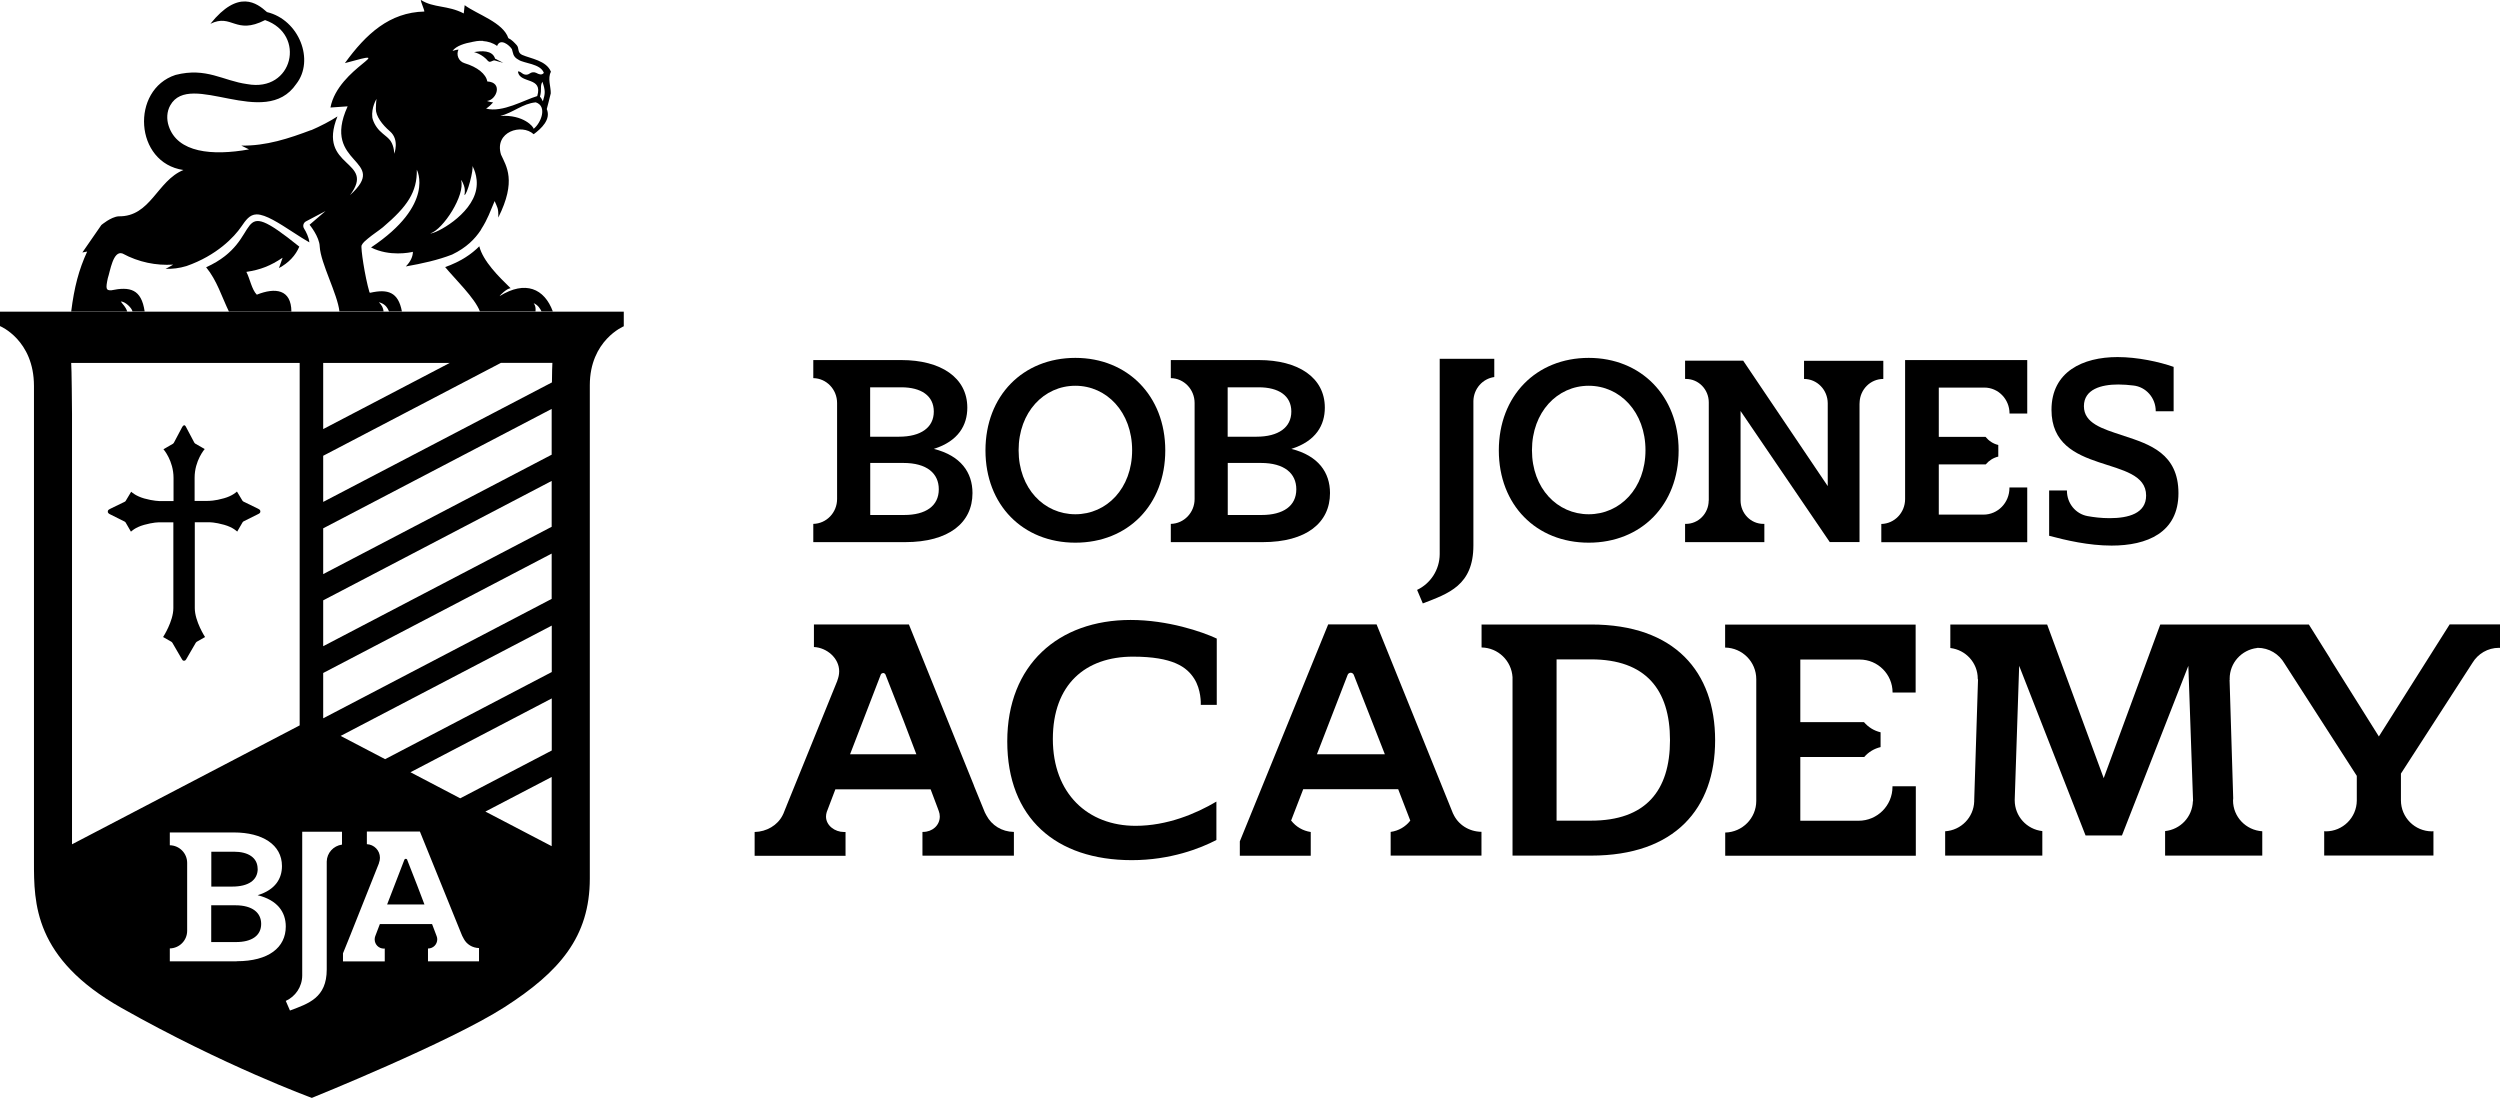
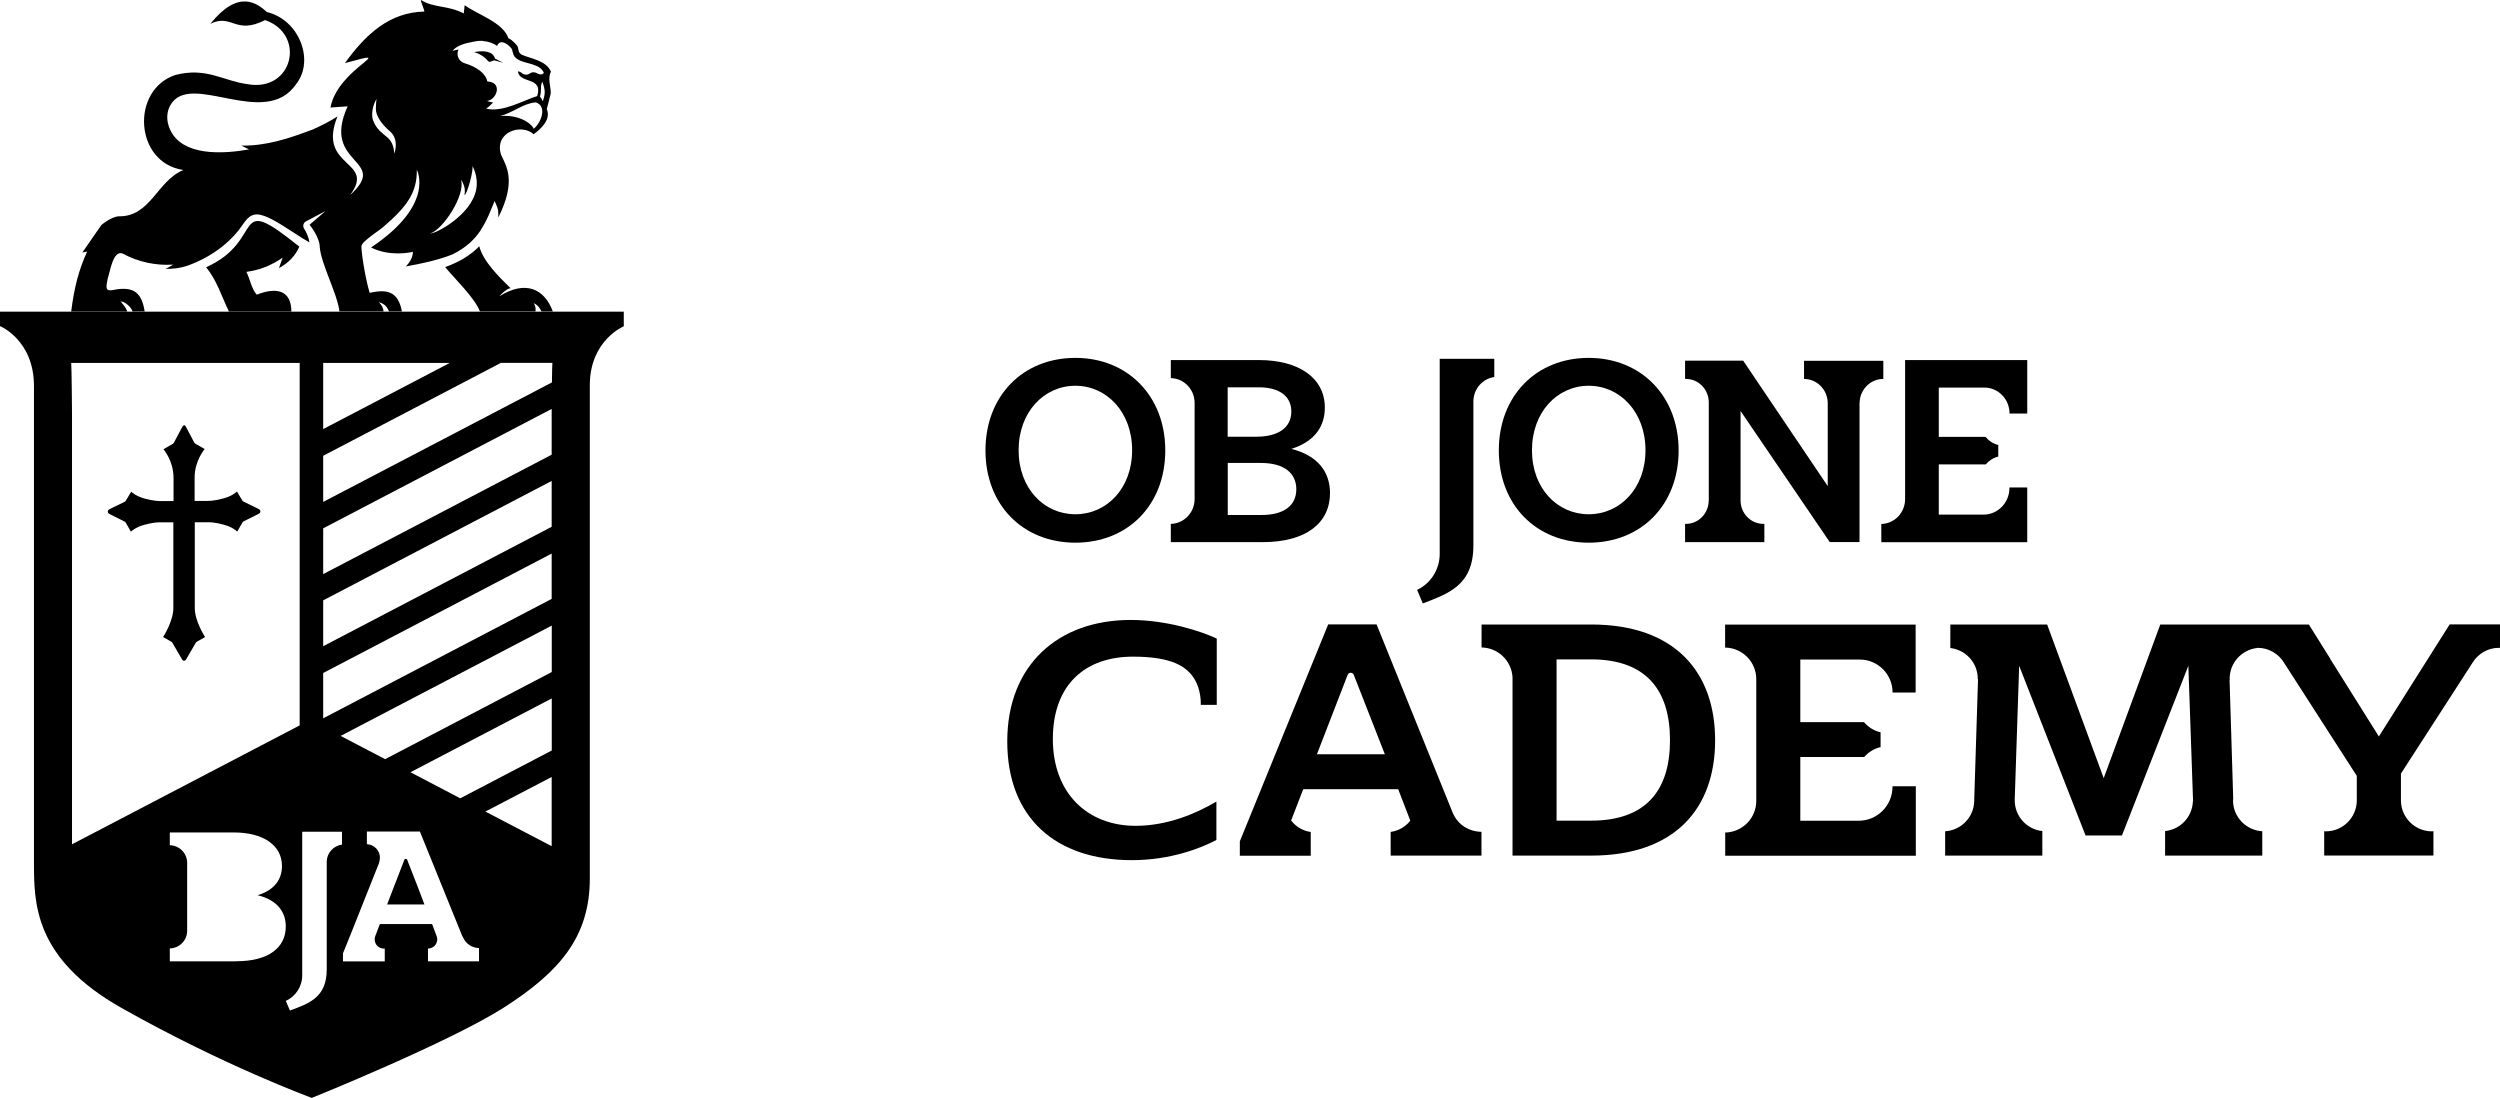
<svg xmlns="http://www.w3.org/2000/svg" id="Layer_2" viewBox="0 0 275.3 120.9">
  <g id="Layer_1-2">
-     <path d="m102.84,49.43c2.72-.86,3.68-2.63,3.68-4.54,0-3.33-2.94-5.24-7.26-5.24h-9.7v1.99c1.45.02,2.62,1.24,2.62,2.74,0,0,0,0,0,0h0v10.55h0s0,.01,0,.02c0,1.5-1.17,2.71-2.62,2.74v2.01h10.11c4.83,0,7.42-2.14,7.42-5.4,0-2.27-1.28-4.12-4.26-4.87Zm-7.01-6.78h3.42c2.18,0,3.58.92,3.58,2.67s-1.41,2.77-3.84,2.77h-3.17v-5.43Zm3.74,14.06h-3.74v-5.73h3.65c2.59,0,3.9,1.15,3.9,2.9,0,1.84-1.44,2.83-3.81,2.83Z" />
    <path d="m142.21,49.43c2.72-.86,3.68-2.63,3.68-4.54,0-3.33-2.94-5.24-7.26-5.24h-9.7v1.99c1.45.02,2.62,1.24,2.62,2.74,0,0,0,0,0,0h0v10.55h0s0,.01,0,.02c0,1.5-1.17,2.71-2.62,2.74v2.01h10.11c4.83,0,7.42-2.14,7.42-5.4,0-2.27-1.28-4.12-4.26-4.87Zm-7.01-6.78h3.42c2.18,0,3.58.92,3.58,2.67s-1.41,2.77-3.84,2.77h-3.17v-5.43Zm3.74,14.06h-3.74v-5.73h3.65c2.59,0,3.9,1.15,3.9,2.9,0,1.84-1.44,2.83-3.81,2.83Z" />
    <path d="m158.54,39.53v3.03s0,18.44,0,18.44c0,0,0,0,0,0s0,0,0,0v.02s0,0,0,0c-.01,1.75-1.03,3.25-2.49,3.94l.63,1.49c2.82-1.09,5.57-1.98,5.57-6.39v-15.79s0-.03,0-.04,0-.03,0-.04v-.03h0c.03-1.36,1.02-2.46,2.3-2.64v-2.01h-6.02Z" />
    <path d="m204.78,44.41s0,0,0,0v-.11h0c.06-1.43,1.2-2.57,2.61-2.57v-2h-8.73v2c1.44,0,2.6,1.2,2.61,2.67h0v9.13l-9.31-13.81h-6.4v2.01s.07,0,.1,0c1.39,0,2.51,1.16,2.51,2.58,0,.02,0,.04,0,.06h0v10.76h-.01c-.01,1.42-1.13,2.56-2.51,2.56-.03,0-.06,0-.09,0v2.01h8.73v-2.01s-.07,0-.11,0c-1.39,0-2.51-1.16-2.51-2.58,0-.05,0-.1,0-.16v-9.69l9.82,14.43h3.28v-15.27s0,0,0,0Z" />
    <path d="m221.28,53.68s0,.04,0,.05c0,1.63-1.28,2.94-2.86,2.94,0,0,0,0,0,0h0s-4.92,0-4.92,0v-5.53h5.17c.35-.42.83-.73,1.38-.86v-1.28c-.56-.13-1.04-.45-1.4-.89h-5.15v-5.43h5.02c1.53,0,2.77,1.28,2.77,2.85,0,0,0,0,0,.01h1.95v-5.89h-13.45v4.66s0,.05,0,.08c0,0,0,0,0,0h0v10.55h0v.02c0,1.5-1.17,2.71-2.62,2.74v2.01h5.26s10.81,0,10.81,0v-6.03h-1.95Z" />
-     <path d="m233.9,48c-.06-.02-.12-.04-.18-.06-2.24-.73-4.24-1.34-4.24-3.21s1.91-2.39,3.79-2.39c.56,0,1.14.05,1.64.11h0c1.39.14,2.48,1.35,2.48,2.82,0,0,0,.01,0,.02h1.97v-4.89c-1.59-.56-3.98-1.08-6.18-1.08-3.82,0-7.27,1.61-7.27,5.81,0,7.35,10.42,4.89,10.42,9.44,0,1.97-1.94,2.49-4.02,2.49-.95,0-1.78-.11-2.44-.23h0c-1.29-.24-2.26-1.39-2.26-2.79,0-.01,0-.02,0-.03h-1.96v4.99c1.85.49,4.33,1.08,6.88,1.08,3.89,0,7.36-1.41,7.36-5.77s-3.16-5.38-6-6.31Z" />
    <path d="m118.42,39.41c-5.78,0-9.9,4.18-9.9,10.19s4.12,10.16,9.9,10.16,9.9-4.15,9.9-10.16-4.16-10.19-9.9-10.19Zm0,17.22c-3.45,0-6.25-2.84-6.25-7.05s2.8-7.1,6.25-7.1,6.25,2.9,6.25,7.1-2.8,7.05-6.25,7.05Z" />
    <path d="m174.95,39.41c-5.78,0-9.9,4.18-9.9,10.19s4.12,10.16,9.9,10.16,9.9-4.15,9.9-10.16-4.16-10.19-9.9-10.19Zm0,17.22c-3.45,0-6.25-2.84-6.25-7.05s2.8-7.1,6.25-7.1,6.25,2.9,6.25,7.1-2.8,7.05-6.25,7.05Z" />
    <path d="m160.02,89.62l-8.43-20.86h-5.33l-9.73,23.89v1.58h7.81v-2.61c-.87-.13-1.63-.58-2.14-1.24h-.03l1.34-3.47h10.46l1.33,3.45h0s0,0,0,.01h0s0,0,0,0c-.52.67-1.28,1.12-2.16,1.24v2.61h2.6,0s7.4,0,7.4,0v-2.62c-1.39-.02-2.59-.8-3.12-2Zm-15-6.56l3.38-8.74c.05-.14.19-.24.34-.24s.29.1.34.24l3.42,8.74h-7.49Z" />
    <path d="m269.75,68.77l-2.4,3.8h0l-5.39,8.53-5.35-8.53h.02l-2.38-3.8h-16.36l-6.23,16.92-6.23-16.92h-10.66v2.59c1.7.2,3.02,1.63,3.02,3.38,0,.02,0,.03,0,.05l.03.02-.42,13.29s0,.02,0,.04c0,.03,0,.05,0,.07v.04s0,0,0,0c-.06,1.77-1.45,3.18-3.2,3.29v2.68h10.7v-2.7c-1.71-.19-3.04-1.63-3.04-3.39,0-.02,0-.04,0-.07h0s.49-14.74.49-14.74l7.31,18.68h4.01l7.31-18.68.52,14.91h-.02c-.06,1.73-1.37,3.11-3.06,3.29v2.7h10.7v-2.68c-1.79-.11-3.22-1.58-3.22-3.4,0-.08.02-.15.02-.23l-.4-13.04.02-.02s-.01-.07-.01-.11c0-1.75,1.31-3.17,3-3.38h0s.05-.02.08-.02c1.26,0,2.36.69,2.95,1.71l7.97,12.39v2.67s0,.01,0,.02,0,.01,0,.02v.02h0c-.02,1.87-1.54,3.38-3.42,3.38-.06,0-.11-.01-.17-.02v2.68h12.03v-2.68c-.06,0-.11.02-.16.02-1.89,0-3.42-1.53-3.42-3.42,0,0,0,0,0,0h0v-2.94l7.88-12.2c.6-.99,1.68-1.65,2.92-1.65.04,0,.07.01.11.01v-2.59h-5.55Z" />
    <path d="m175.21,68.77h-12.08l.02.02v2.51c1.83.03,3.3,1.47,3.41,3.27v19.65h3.46s5.19,0,5.19,0c9.23,0,13.66-5.18,13.66-12.7s-4.43-12.75-13.66-12.75Zm0,21.6h-3.8v-17.76h3.8c6.02,0,8.69,3.34,8.69,8.9s-2.67,8.86-8.69,8.86Z" />
    <path d="m208.4,86.58s0,.04,0,.07c0,2.06-1.67,3.73-3.73,3.73,0,0,0,0,0,0h0s-6.42,0-6.42,0v-7.02h7.04c.46-.54,1.09-.92,1.8-1.09v-1.63c-.73-.17-1.36-.57-1.83-1.12h-7.01v-6.89h6.55c1.99,0,3.61,1.63,3.61,3.62,0,0,0,0,0,.01h2.54v-7.48h-20.98,0s0,0,0,0v2.53c1.9.03,3.43,1.57,3.43,3.48,0,0,0,0,0,0h0v13.39h0s0,.02,0,.02c0,1.9-1.53,3.44-3.42,3.48v2.55h6.87s14.12,0,14.12,0v-7.65h-2.55Z" />
    <path d="m133.99,77.63v-7.31c-1.59-.75-5.39-2.05-9.49-2.05-7.94,0-13.58,4.93-13.58,13.37s5.35,13.08,13.71,13.08c4.26,0,7.56-1.3,9.32-2.22v-4.23c-2.26,1.34-5.43,2.67-8.9,2.67-5.26,0-9.11-3.55-9.11-9.56s3.59-9.07,8.82-9.07c4.41,0,5.94,1.15,6.75,2.43.76,1.2.73,2.7.72,2.88h.77s0,0,0,0h1Z" />
-     <path d="m111.63,91.61c-1.31-.02-2.43-.73-3-1.81l-.08-.15c-.04-.07-.06-.12-.1-.19l-1.2-2.94v-.02s-7.16-17.73-7.16-17.73h-10.46v2.48c1.43.07,2.78,1.23,2.78,2.67,0,.36-.08.7-.2,1.01h0s0,.02,0,.02c0,.01,0,.02-.01.03l-5.6,13.79-.02.07-.04.08-.28.7s-.02.03-.03.05l-.05.11c-.56,1.11-1.77,1.81-3.08,1.84v2.62h7.44,0s2.3,0,2.3,0h.29l-.02-.03v-2.59c-.06,0-.12,0-.18,0-.99,0-1.97-.71-1.97-1.7,0-.17.03-.34.08-.5l.95-2.5h10.49l.78,2.07.12.33c.07.19.11.38.11.59,0,.99-.83,1.7-1.83,1.7h-.08v2.61h.04,0s.04.01.04.01h2.6,0s4.64,0,4.64,0h0s.88,0,.88,0h0s1.87,0,1.87,0v-2.62Zm-14.39-17.5c.11,0,.2.06.26.15l2.02,5.15,1.39,3.65h-7.3l3.4-8.82s.06-.06.09-.08c.04-.02.09-.04.14-.04Z" />
    <path d="m55.02,32.6c.02-.07.79-.85,1.21-.86-1.29-1.25-3.04-2.98-3.45-4.62-.84.85-2.01,1.67-3.76,2.29,1.03,1.26,3.28,3.41,3.83,4.89h6.12c.03-.39,0-.62-.2-.91.48.19.74.64.86.91h1.25c-.94-2.54-3.03-3.44-5.85-1.7Z" />
    <path d="m53.77,6.73c.19.23.51-.14.72-.07l.93.26-.9-.46c-.29-.96-1.54-.87-2.32-.72,0,0,.9.19,1.56,1Z" />
    <path d="m32.96,27.16c-7.67-6.17-3.56-.74-10.26,2.27,1.19,1.45,1.73,3.27,2.51,4.88h6.88c-.02-2.45-1.76-2.68-3.81-1.86-.56-.56-.76-1.77-1.15-2.51,1.59-.24,2.65-.67,3.99-1.56-.14.4-.25.72-.4,1.14,1.07-.58,1.81-1.36,2.24-2.36Z" />
    <path d="m14.01,34.3c-.21-.58-.44-.71-.71-1.1.48-.01,1.23.72,1.29,1.1h1.34c-.36-2.47-1.61-2.76-3.69-2.33-.56.01-.62-.15-.37-1.33.26-.76.58-3.11,1.63-2.72,1.77.96,3.7,1.34,5.57,1.22-.37.24-.84.46-.84.46.75.03,1.5-.06,2.3-.3,0,0,0,0,0,0,3.35-1.17,5.27-3.21,6.04-4.34.49-.71.91-1.33,1.67-1.35.01,0,.03,0,.04,0,.97,0,2.45.96,4.02,1.98.62.4,1.25.81,1.77,1.1-.06-.56-.35-1.14-.59-1.53-.17-.27-.07-.63.21-.78l2.16-1.14-1.76,1.51s1.09,1.31,1.12,2.41c.1,1.82,1.96,5.22,2.17,7.14h4.86c-.03-.37-.18-.68-.52-1.02.63.16.92.52,1.12,1.02h1.42c-.4-2.15-1.56-2.5-3.49-2.06-.03-.02-.05-.03-.08-.04-.53-1.81-.98-4.93-.87-5.18.14-.3.42-.52.67-.73.56-.47,1.15-.84,1.67-1.26,0,0,0,0,0,0,2.72-2.31,3.78-3.89,3.74-6.34,0,0,2.09,3.81-5.04,8.56,2.03,1.03,4.3.56,4.61.48-.01.53-.25,1.07-.78,1.61,1.76-.31,3.54-.7,5.1-1.31,1.6-.77,2.51-1.73,3.14-2.67.03-.05.05-.1.08-.15.71-1.11.97-1.93,1.46-3.07.28.69.44.75.4,1.82,2.04-4.07.88-5.66.3-6.94-.76-2.52,2.28-3.45,3.6-2.24.84-.62,1.93-1.63,1.44-2.77,0,0,.35-1.32.44-1.73.02-.72-.37-1.64.02-2.38-.5-1.24-2.23-1.44-3.18-1.86-.55-.27-.29-.74-.59-1.07-.24-.26-.55-.61-.92-.77-.58-1.74-3.41-2.6-4.81-3.63l-.1.91c-1.79-.93-3.3-.58-4.73-1.49.02.3.37,1,.39,1.28-3.83.09-6.42,2.46-8.75,5.68,6.29-1.74-.75.45-1.59,4.89l1.88-.13s0,.03,0,.03c-2.96,6.51,4.74,5.73.27,9.75,2.95-3.91-3.69-2.92-1.38-8.67-.79.51-1.81,1.05-2.99,1.56.05-.03.1-.05.15-.08-2.51.95-5.02,1.78-7.75,1.73l.85.42c-4.06.73-7.88.36-8.84-2.57-.25-.75-.22-1.59.17-2.28,2.18-3.9,10.42,2.72,13.87-2.35,2.05-2.6.33-7.07-3.22-7.92-1.1-.99-3.15-2.56-6.23,1.29,2.38-1.17,2.73,1.27,6.02-.41,4.55,1.57,3.09,7.99-1.97,7.05-2.67-.36-4.48-1.88-7.89-1.01-4.96,1.62-4.54,9.69.87,10.47-2.92,1.19-3.6,5.17-7.15,5.1-.85.07-1.89.96-1.89.96l-2.09,3.02.53-.1c-.92,2.01-1.42,3.9-1.76,6.61h6.16ZM58.76,14.19c.04-.19-1.11-1.6-3.67-1.42,1.42-.36,2.46-1.37,3.91-1.5,1.31.43.57,2.29-.24,2.92Zm1.02-3.03c-.09-.18-.19-.4-.32-.51.24-.86-.03-1.12.27-1.65.34,1,.32,1.27.05,2.16Zm-7.8-6.54c.35-.08.7-.13,1.05-.12.12,0,.19,0,.19,0l-.04.02c.56.04,1.09.2,1.56.54.35-.91,1.36-.08,1.63.35.14.38.07.83.73,1.17.58.41,2.43.42,2.79,1.45-.25.29-.55.15-.83,0-.24-.12-.53-.09-.74.07,0,0,0,0,0,0-.24.18-.58.16-.82-.03-.24-.19-.49-.28-.46-.14.25,1.32,2.78.49,2.12,2.65-1.43.42-3.82,1.85-5.63,1.38.31-.21.56-.44.77-.68-.44-.06-.67-.16-.67-.16,1.06-.12,1.78-2.06.03-2.15-.14-.82-1.09-1.59-2.5-2.01-.69-.21-.94-.96-.67-1.5-.14,0-.35.05-.66.15.4-.57,1.38-.85,2.18-.99Zm-1.21,15.21s.13.06.32.61c.19.55.05,1.02.05,1.02.26.14,1.09-2.92.86-3.22,0,0,.72,1.14.44,2.62h0c-.53,2.83-4.46,4.89-5.06,4.85,1.42-.43,3.89-4.26,3.39-5.88Zm-9.31-8.9s0,0,0,0c-.05.28-.06.77-.07,1.06v.02c0,.77.67,1.7,1.56,2.46,1.07.93.46,2.47.46,2.47,0,0,.02-.79-.4-1.42-.19-.28-.52-.53-.86-.81-.51-.41-.9-.94-1.1-1.56-.02-.06-.04-.13-.05-.2-.13-1.13.46-2.05.46-2.05Z" />
    <path d="m0,34.3v1.61s3.74,1.52,3.74,6.6v52.39c0,4.52-.03,10.64,9.65,16.1,11.3,6.38,20.95,9.9,20.95,9.9,0,0,15.2-6.13,21.23-10,6.02-3.87,9.38-7.71,9.38-14.16v-54.32c0-4.95,3.74-6.49,3.74-6.49v-1.61H0Zm35.59,5.67h13.93l-13.93,7.28v-7.28ZM7.93,92.99v-47.41c0-.52-.04-5.13-.09-5.61h25.16v39.91l-25.08,13.1Zm18.13,12.87h-7.36v-1.42c1.06-.02,1.91-.88,1.91-1.94,0,0,0,0,0-.01h0v-7.47h0s0,0,0,0c0-1.06-.85-1.92-1.91-1.94v-1.41h7.06c3.14,0,5.29,1.35,5.29,3.7,0,1.35-.7,2.61-2.68,3.21,2.17.54,3.1,1.84,3.1,3.45,0,2.31-1.89,3.82-5.4,3.82Zm11.59-12.85c-.93.13-1.65.91-1.67,1.86h0v.02s0,.02,0,.03,0,.02,0,.03v11.81c0,3.12-2,3.75-4.05,4.52l-.46-1.06c1.06-.48,1.8-1.55,1.81-2.79,0,0,0,0,0,0v-.02s0,0,0,0,0,0,0,0v-13.71s0-2.11,0-2.11h4.38v1.42Zm15.13,12.85h-4.17,0s-1.29,0-1.29,0h-.19v-1.41s0,0,.01,0c.56,0,1.01-.45,1.01-1.01,0-.12-.02-.23-.06-.33l-.07-.19-.44-1.16h-5.75l-.51,1.34h0c-.04.11-.06.22-.06.35,0,.56.45,1.01,1.01,1.01.03,0,.07,0,.1-.01v1.42h-1.46,0s-3.14,0-3.14,0v-.89s.68-1.68.68-1.68c0,0,.01-.02.01-.03l.16-.39.03-.08h0s3.08-7.74,3.08-7.74c0,0,0-.01,0-.02h0s0-.01,0-.01c.07-.18.11-.37.11-.57,0-.81-.64-1.46-1.44-1.5v-1.39h5.84l4.58,11.3s.03.06.07.16v.03s.01,0,.01,0c.04.08.07.15.13.24l.04.08c.32.61.95,1,1.68,1.02v1.47Zm7.97-12.68l-7.3-3.81,7.3-3.81v7.63Zm0-10.53l-10.07,5.26-5.48-2.87,15.56-8.13v5.73Zm0-8.64l-18.34,9.59-4.9-2.56,23.25-12.15v5.13Zm0-8.06l-25.16,13.15v-4.99l25.16-13.15v4.99Zm0-7.94l-25.16,13.15v-5.05l25.16-13.15v5.05Zm0-12.54v4.6l-25.16,13.15v-5.04l25.16-13.15c0,.21,0,.37,0,.44Zm.03-3.36l-25.19,13.16v-5.08l19.57-10.23h5.67c-.02.19-.04,1.11-.05,2.14Z" />
-     <path d="m25.92,99.69h-2.66v4.05h2.73c1.72,0,2.77-.7,2.77-2,0-1.23-.96-2.05-2.84-2.05Z" />
-     <path d="m28.37,95.68c0-1.23-1.03-1.89-2.61-1.89h-2.49v3.84h2.31c1.77,0,2.8-.7,2.8-1.96Z" />
    <path d="m44.84,94.65s-.09-.08-.15-.08c-.06,0-.11.04-.15.08l-1.91,4.95h4.11l-.78-2.05-1.13-2.89Z" />
    <path d="m20.24,46.82c.12,0,.18.07.24.19.06.1.74,1.39.91,1.72.03.05.07.09.11.12l1.04.6s-1.11,1.26-1.11,3.16v2.55h0,0s1.2,0,1.39,0,.84,0,1.84-.29c.9-.25,1.34-.66,1.43-.74h0s0,0,0,0l.04.06h0s0,0,0,0l.57.95s.06.07.1.09c.28.14,1.41.68,1.58.77.2.11.29.14.29.33,0,.11-.06.19-.2.26-.12.06-1.35.67-1.66.83h0s-.08.05-.1.1h0s-.59,1.02-.59,1.02c0,0-.44-.47-1.44-.75-.49-.14-.9-.21-1.21-.25-.13-.02-.26-.03-.4-.03-.02,0-.04,0-.06,0-.03,0-.06,0-.09,0-.04,0-.07,0-.1,0-.23,0-1.37,0-1.37,0h0v9.46c0,1.45,1.13,3.18,1.13,3.18l-.91.52h0s-.08.06-.11.11c-.18.31-.91,1.58-1.01,1.74-.09.16-.14.24-.29.24h0s0,0,0,0c0,0,0,0,0,0h0s0,0,0,0c-.14,0-.18-.08-.27-.24-.1-.16-.83-1.43-1.01-1.74-.03-.04-.06-.08-.11-.11h0s-.91-.52-.91-.52c0,0,1.13-1.73,1.13-3.18v-9.45h0s-1.14,0-1.37,0c-.03,0-.06,0-.1,0-.03,0-.06,0-.09,0-.02,0-.04,0-.06,0-.14,0-.27.02-.4.03-.31.04-.71.11-1.21.25-1,.28-1.44.75-1.44.75l-.59-1.02h0s-.06-.07-.1-.09h0c-.31-.15-1.55-.77-1.66-.83-.13-.07-.2-.16-.2-.26,0-.19.09-.22.29-.33.17-.09,1.29-.64,1.58-.77.04-.02.08-.05.1-.09l.57-.95h0s0,0,0,0l.04-.06h0s0,0,0,0c.08.08.53.48,1.43.74,1,.28,1.66.29,1.84.29s1.39,0,1.39,0h0s0,0,0,0v-2.55c0-1.9-1.11-3.16-1.11-3.16l1.04-.6s.09-.07.11-.12c.17-.33.86-1.62.91-1.72.06-.11.12-.19.23-.19h0Z" />
  </g>
</svg>